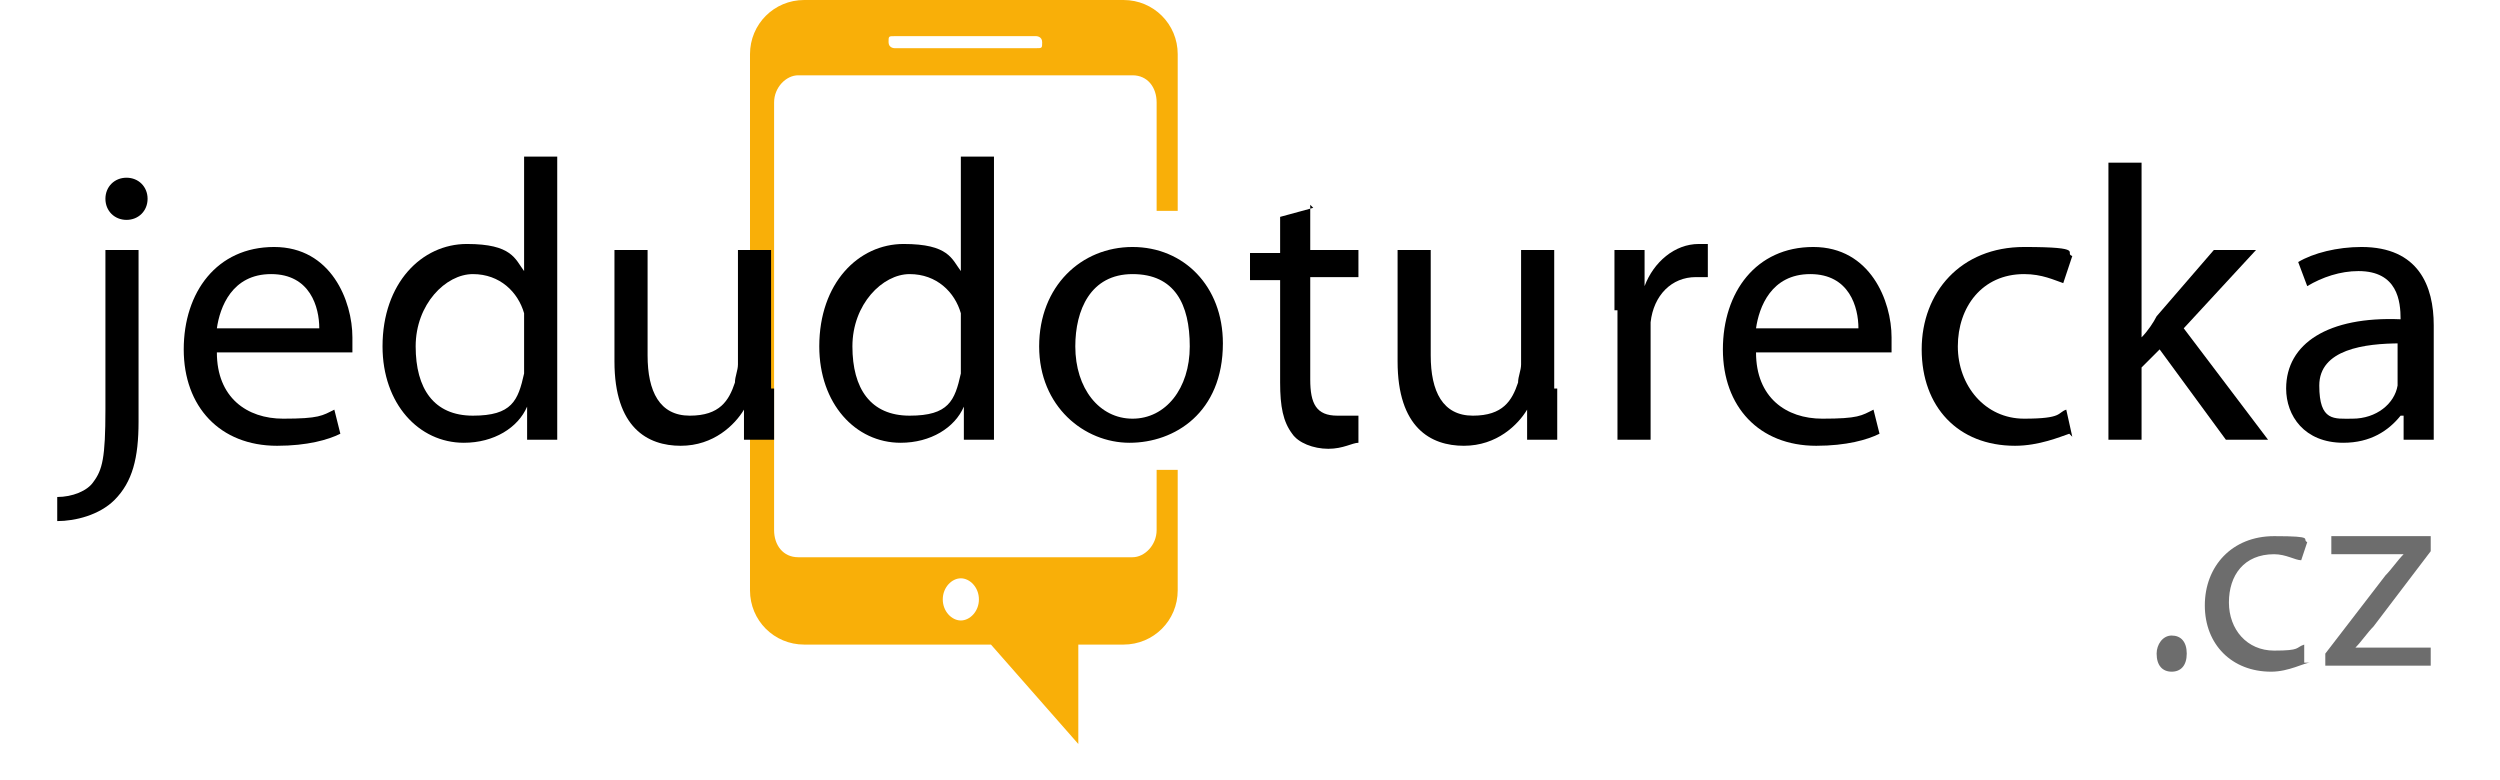
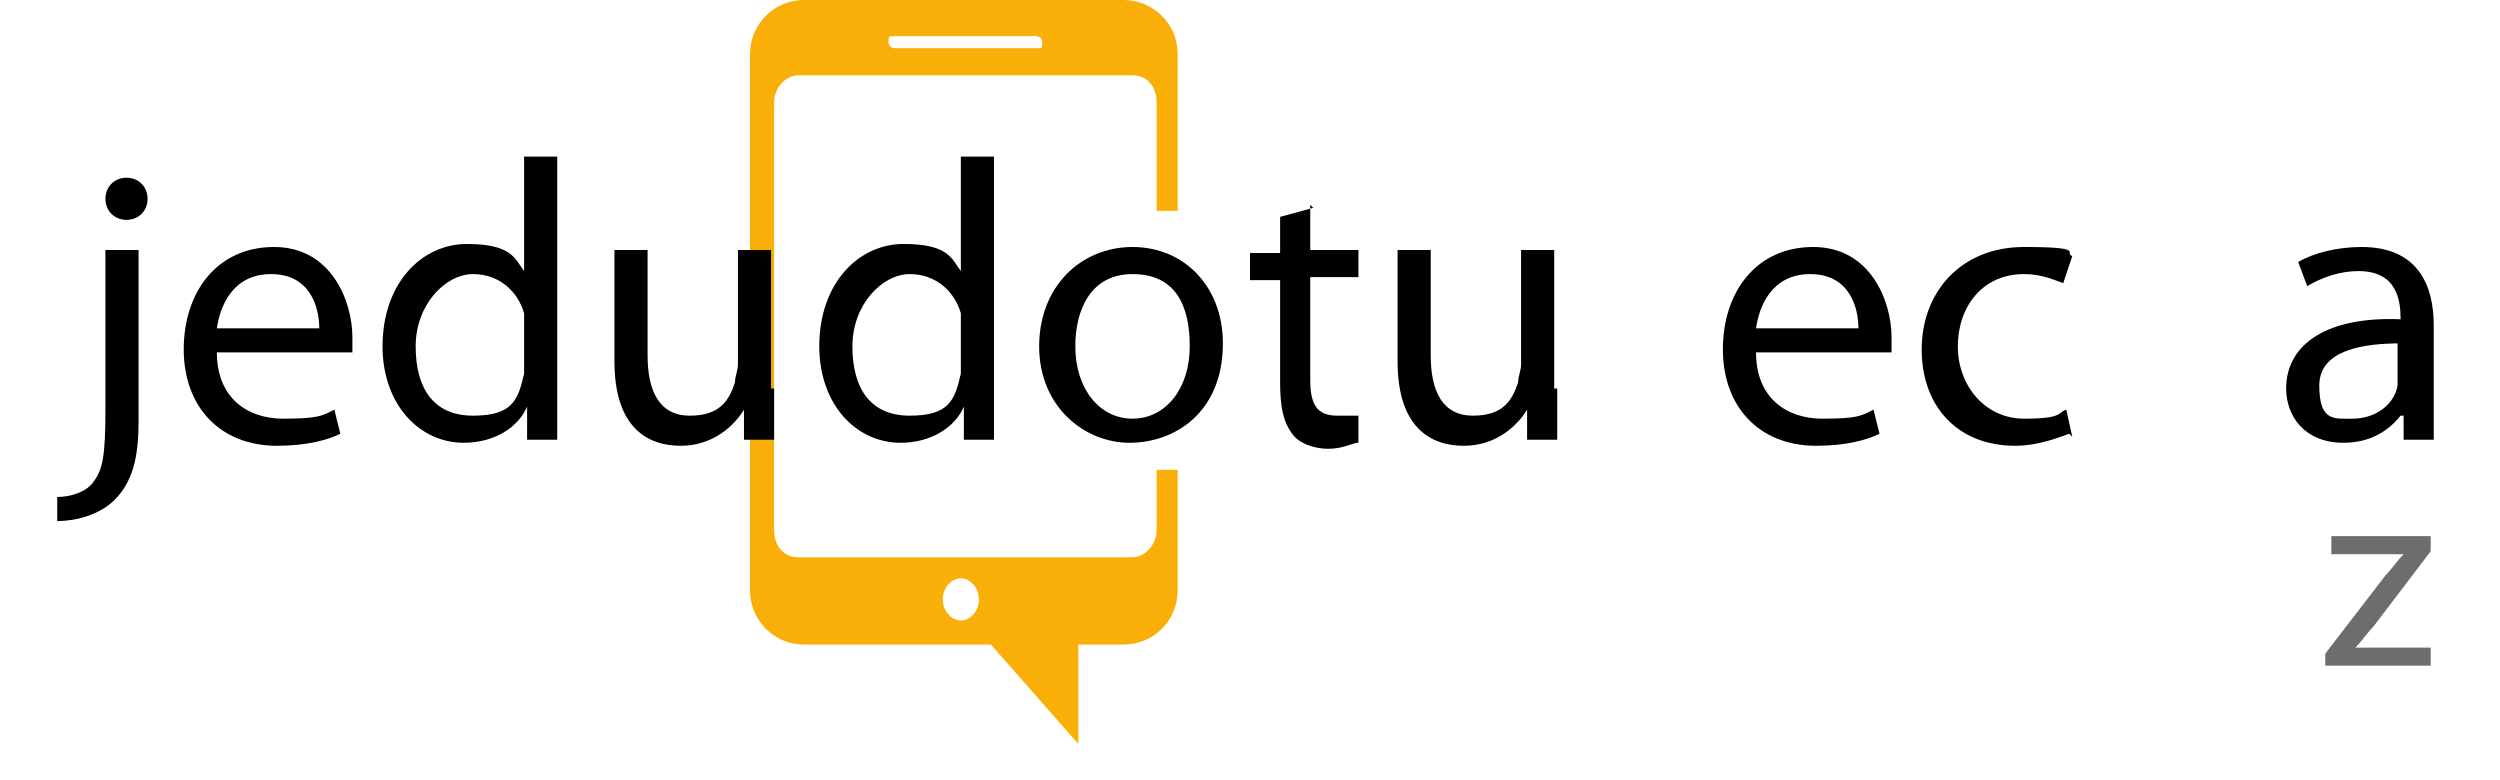
<svg xmlns="http://www.w3.org/2000/svg" version="1.1" viewBox="0 0 83 25.9">
  <defs>
    <style>
      .cls-1 {
        fill: #f9af08;
      }

      .cls-2 {
        fill: #6d6d6d;
      }
    </style>
  </defs>
  <g>
    <g id="Vrstva_1">
      <g id="svg2">
        <g>
          <path class="cls-1" d="M39.1,7V1.8c0-1-.8-1.8-1.8-1.8h-10.6c-1,0-1.8.8-1.8,1.8v17.8c0,1,.8,1.8,1.8,1.8h6.2l2.9,3.3v-3.3h1.5c1,0,1.8-.8,1.8-1.8v-4h-.7v2c0,.5-.4.9-.8.9h-11.1c-.5,0-.8-.4-.8-.9V3.4c0-.5.4-.9.8-.9h11.1c.5,0,.8.4.8.9v3.6h.7ZM31.9,19.2c.3,0,.6.3.6.7s-.3.7-.6.7-.6-.3-.6-.7.3-.7.6-.7ZM34.4,1.6h-4.7s-.2,0-.2-.2,0-.2.2-.2h4.7s.2,0,.2.2,0,.2-.2.2Z" />
          <g>
            <path d="M1.9,16.5c.5,0,1-.2,1.2-.5.3-.4.4-.8.4-2.4v-5.3h1.1v5.7c0,1.2-.2,2-.8,2.6-.5.5-1.3.7-1.9.7v-.9.1ZM4.9,6.6c0,.4-.3.7-.7.7s-.7-.3-.7-.7.3-.7.7-.7.7.3.7.7Z" />
            <path d="M7.2,11.7c0,1.5,1,2.2,2.2,2.2s1.3-.1,1.7-.3l.2.8c-.4.2-1.1.4-2.1.4-1.9,0-3.1-1.3-3.1-3.2s1.1-3.4,3-3.4,2.6,1.8,2.6,3,0,.4,0,.5h-4.5ZM10.6,10.9c0-.7-.3-1.8-1.6-1.8s-1.7,1.1-1.8,1.8h3.4Z" />
            <path d="M18.5,5.4v9.2h-1v-1.1h0c-.3.7-1.1,1.2-2.1,1.2-1.5,0-2.7-1.3-2.7-3.2,0-2.1,1.3-3.4,2.8-3.4s1.6.5,1.9.9h0v-3.8h1.1v.2ZM17.4,10.9v-.5c-.2-.7-.8-1.3-1.7-1.3s-1.9,1-1.9,2.4.6,2.3,1.9,2.3,1.5-.5,1.7-1.4v-1.6.1Z" />
            <path d="M25.7,12.9v1.7h-1v-1h0c-.3.5-1,1.2-2.1,1.2s-2.2-.6-2.2-2.8v-3.7h1.1v3.5c0,1.2.4,2,1.4,2s1.3-.5,1.5-1.1c0-.2.1-.4.1-.6v-3.8h1.1v4.6h.1Z" />
            <path d="M33,5.4v9.2h-1v-1.1h0c-.3.7-1.1,1.2-2.1,1.2-1.5,0-2.7-1.3-2.7-3.2,0-2.1,1.3-3.4,2.8-3.4s1.6.5,1.9.9h0v-3.8h1.1v.2ZM31.9,10.9v-.5c-.2-.7-.8-1.3-1.7-1.3s-1.9,1-1.9,2.4.6,2.3,1.9,2.3,1.5-.5,1.7-1.4v-1.6.1Z" />
            <path d="M40.6,11.4c0,2.3-1.6,3.3-3.1,3.3s-3-1.2-3-3.2,1.4-3.3,3.1-3.3,3,1.3,3,3.2ZM35.7,11.5c0,1.4.8,2.4,1.9,2.4s1.9-1,1.9-2.4-.5-2.4-1.9-2.4-1.9,1.2-1.9,2.4Z" />
            <path d="M43.5,6.8v1.5h1.6v.9h-1.6v3.4c0,.8.2,1.2.9,1.2h.7v.9c-.2,0-.5.2-1,.2s-1-.2-1.2-.5c-.3-.4-.4-.9-.4-1.7v-3.4h-1v-.9h1v-1.2l1.1-.3-.1-.1Z" />
            <path d="M51.7,12.9v1.7h-1v-1h0c-.3.5-1,1.2-2.1,1.2s-2.2-.6-2.2-2.8v-3.7h1.1v3.5c0,1.2.4,2,1.4,2s1.3-.5,1.5-1.1c0-.2.1-.4.1-.6v-3.8h1.1v4.6h.1Z" />
-             <path d="M53.6,10.3v-2h1v1.2h0c.3-.8,1-1.4,1.8-1.4s.2,0,.3,0v1.1h-.4c-.8,0-1.4.6-1.5,1.5v3.9h-1.1v-4.3h-.1Z" />
            <path d="M58.3,11.7c0,1.5,1,2.2,2.2,2.2s1.3-.1,1.7-.3l.2.8c-.4.2-1.1.4-2.1.4-1.9,0-3.1-1.3-3.1-3.2s1.1-3.4,3-3.4,2.6,1.8,2.6,3,0,.4,0,.5h-4.5ZM61.7,10.9c0-.7-.3-1.8-1.6-1.8s-1.7,1.1-1.8,1.8h3.4Z" />
            <path d="M68.7,14.4c-.3.1-1,.4-1.8.4-1.9,0-3.1-1.3-3.1-3.2s1.3-3.4,3.4-3.4,1.3.2,1.6.3l-.3.9c-.3-.1-.7-.3-1.3-.3-1.4,0-2.2,1.1-2.2,2.4s.9,2.4,2.2,2.4,1.1-.2,1.4-.3l.2.9-.1-.1Z" />
-             <path d="M71.1,11.2h0c.2-.2.4-.5.5-.7l1.9-2.2h1.4l-2.4,2.6,2.8,3.7h-1.4l-2.2-3-.6.6v2.4h-1.1V5.4h1.1s0,5.8,0,5.8Z" />
            <path d="M80.8,13.1v1.5h-1v-.8h-.1c-.4.5-1,.9-1.9.9-1.3,0-1.9-.9-1.9-1.8,0-1.5,1.4-2.4,3.8-2.3h0c0-.6-.1-1.6-1.4-1.6-.6,0-1.2.2-1.7.5l-.3-.8c.5-.3,1.3-.5,2.1-.5,1.9,0,2.4,1.3,2.4,2.6v2.4-.1ZM79.7,11.4c-1.2,0-2.7.2-2.7,1.4s.5,1.1,1.1,1.1c.8,0,1.4-.5,1.5-1.1v-1.5l.1.1Z" />
          </g>
          <g>
-             <path class="cls-2" d="M71.6,21.7c0-.3.2-.6.5-.6s.5.2.5.6-.2.6-.5.6-.5-.2-.5-.6Z" />
-             <path class="cls-2" d="M76.7,22c-.2,0-.7.3-1.3.3-1.3,0-2.2-.9-2.2-2.2s.9-2.3,2.3-2.3.9.1,1.1.2l-.2.6c-.2,0-.5-.2-.9-.2-1,0-1.5.7-1.5,1.6s.6,1.6,1.5,1.6.7-.1,1-.2v.6h.2Z" />
            <path class="cls-2" d="M77.2,21.7l2-2.6c.2-.2.4-.5.6-.7h-2.4v-.6h3.3v.5l-1.9,2.5c-.2.2-.4.5-.6.7h2.5v.6h-3.5v-.5.1Z" />
          </g>
        </g>
      </g>
    </g>
  </g>
</svg>